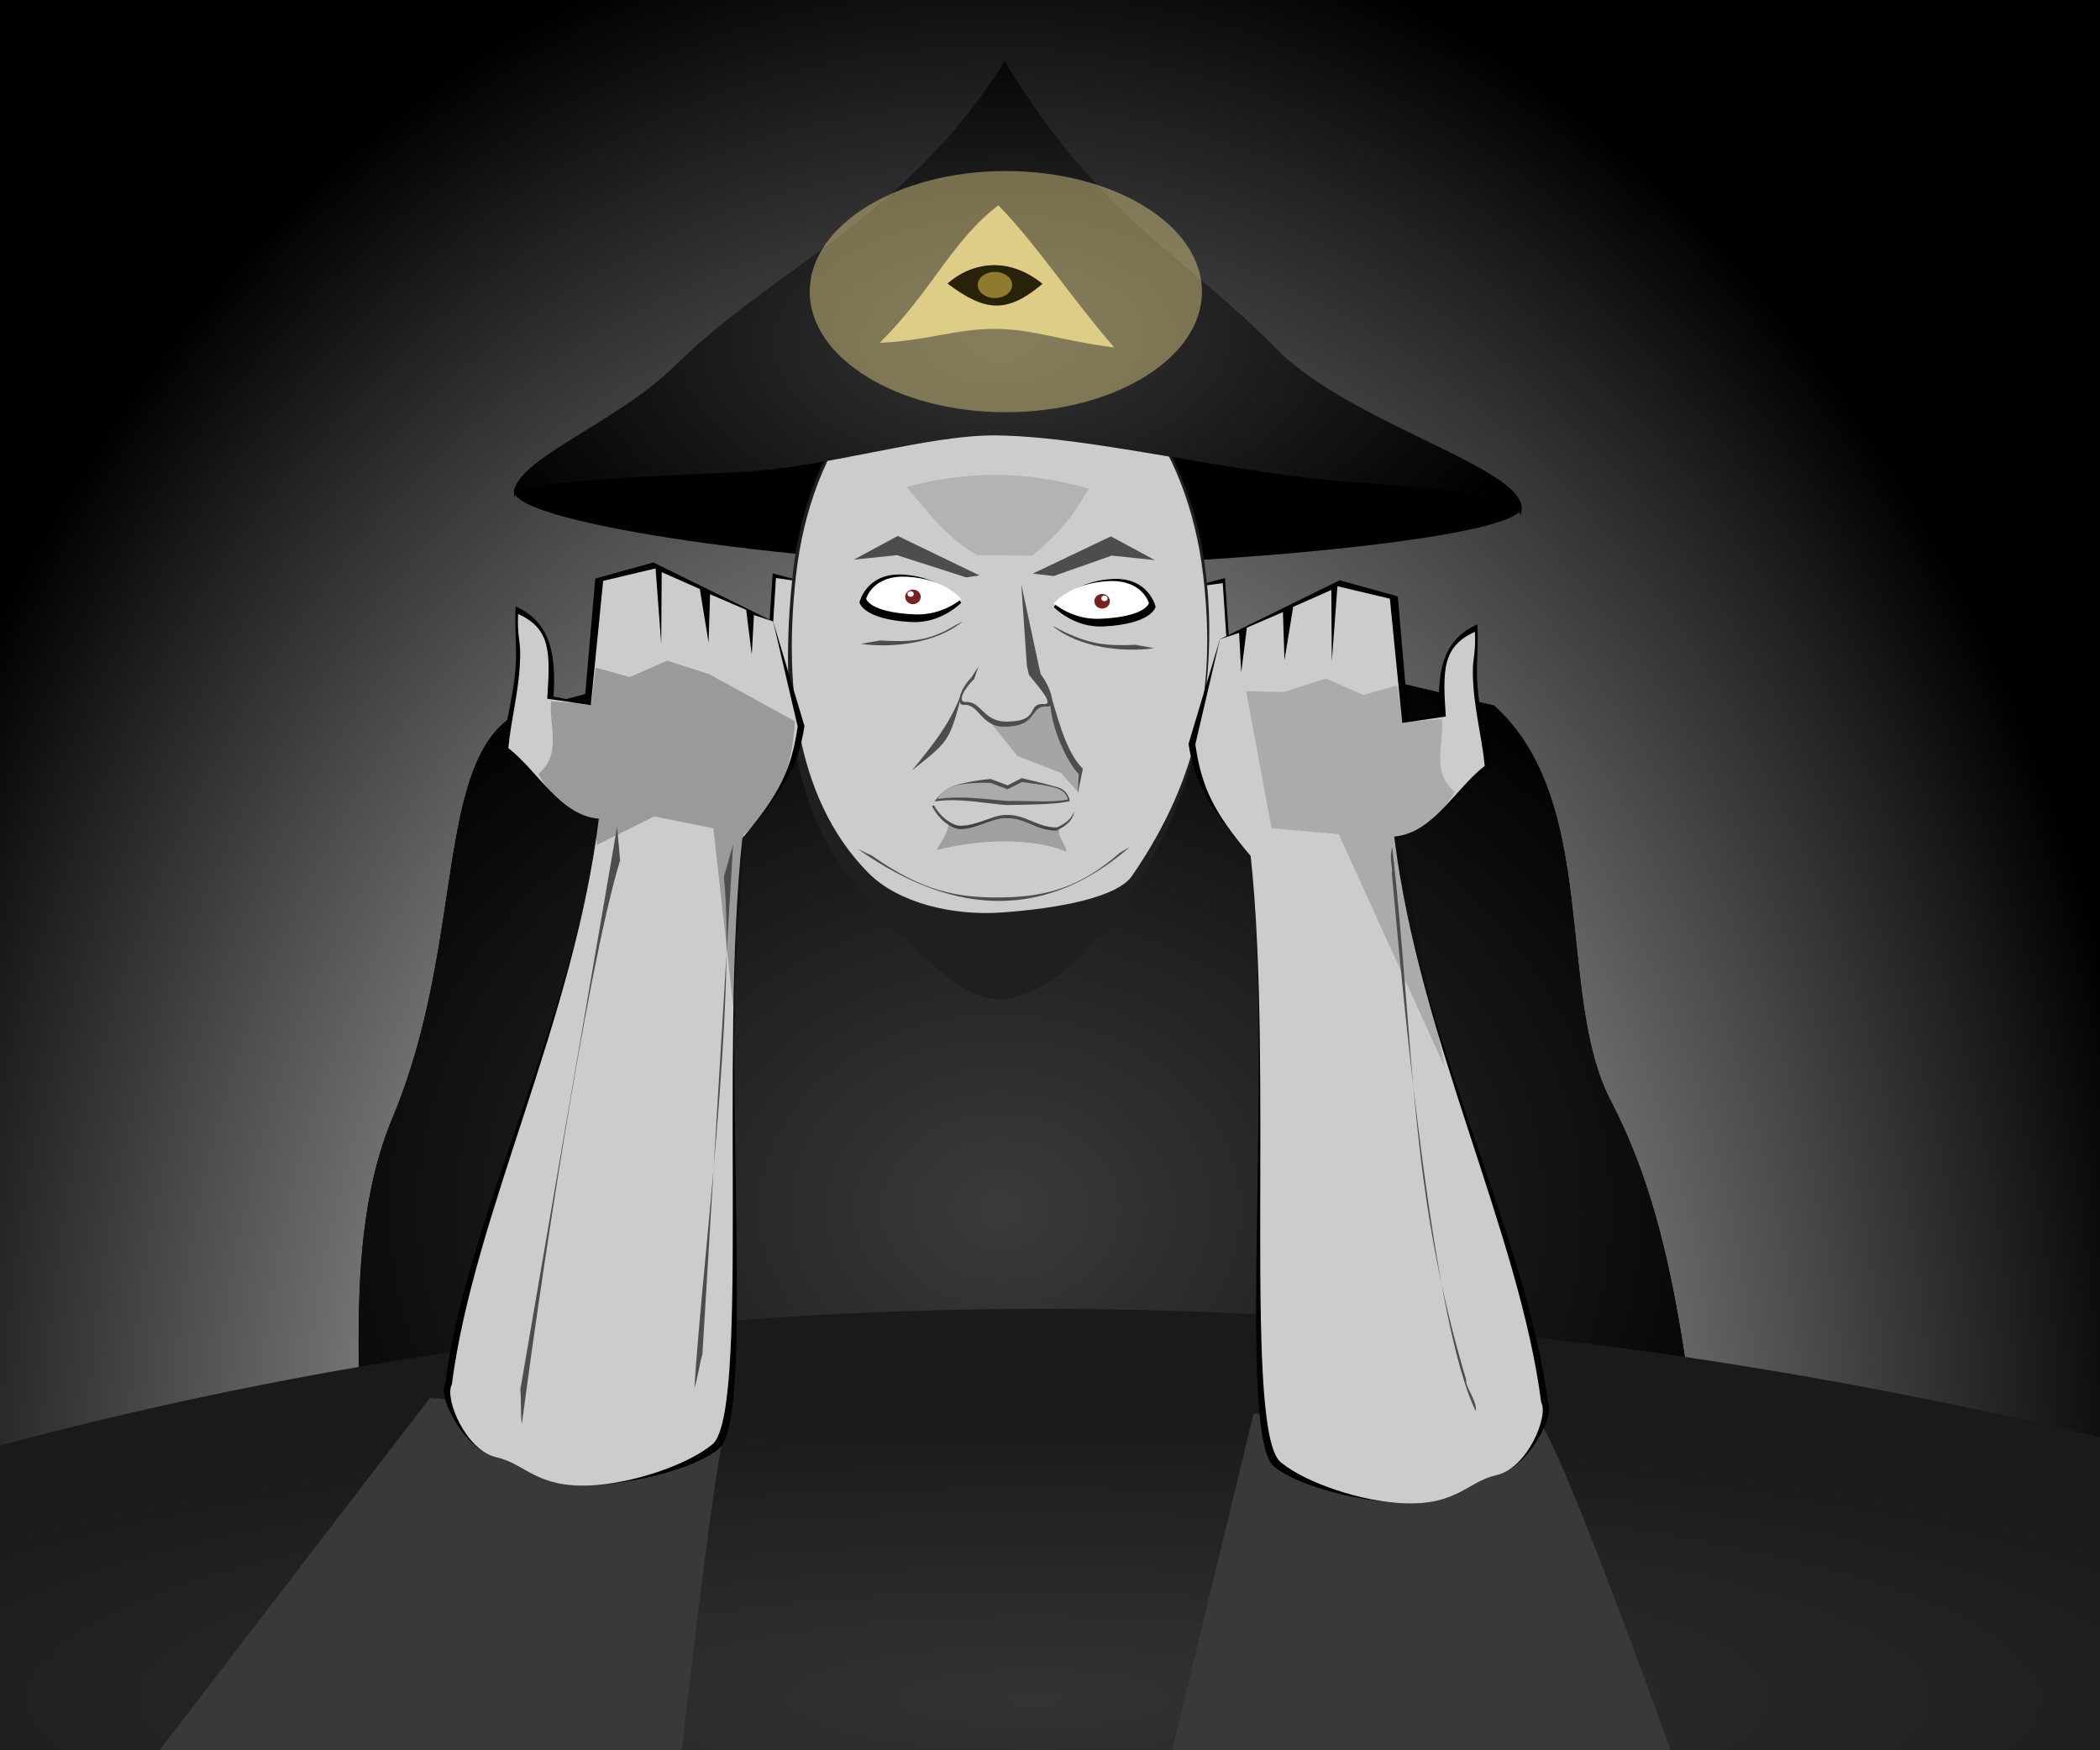
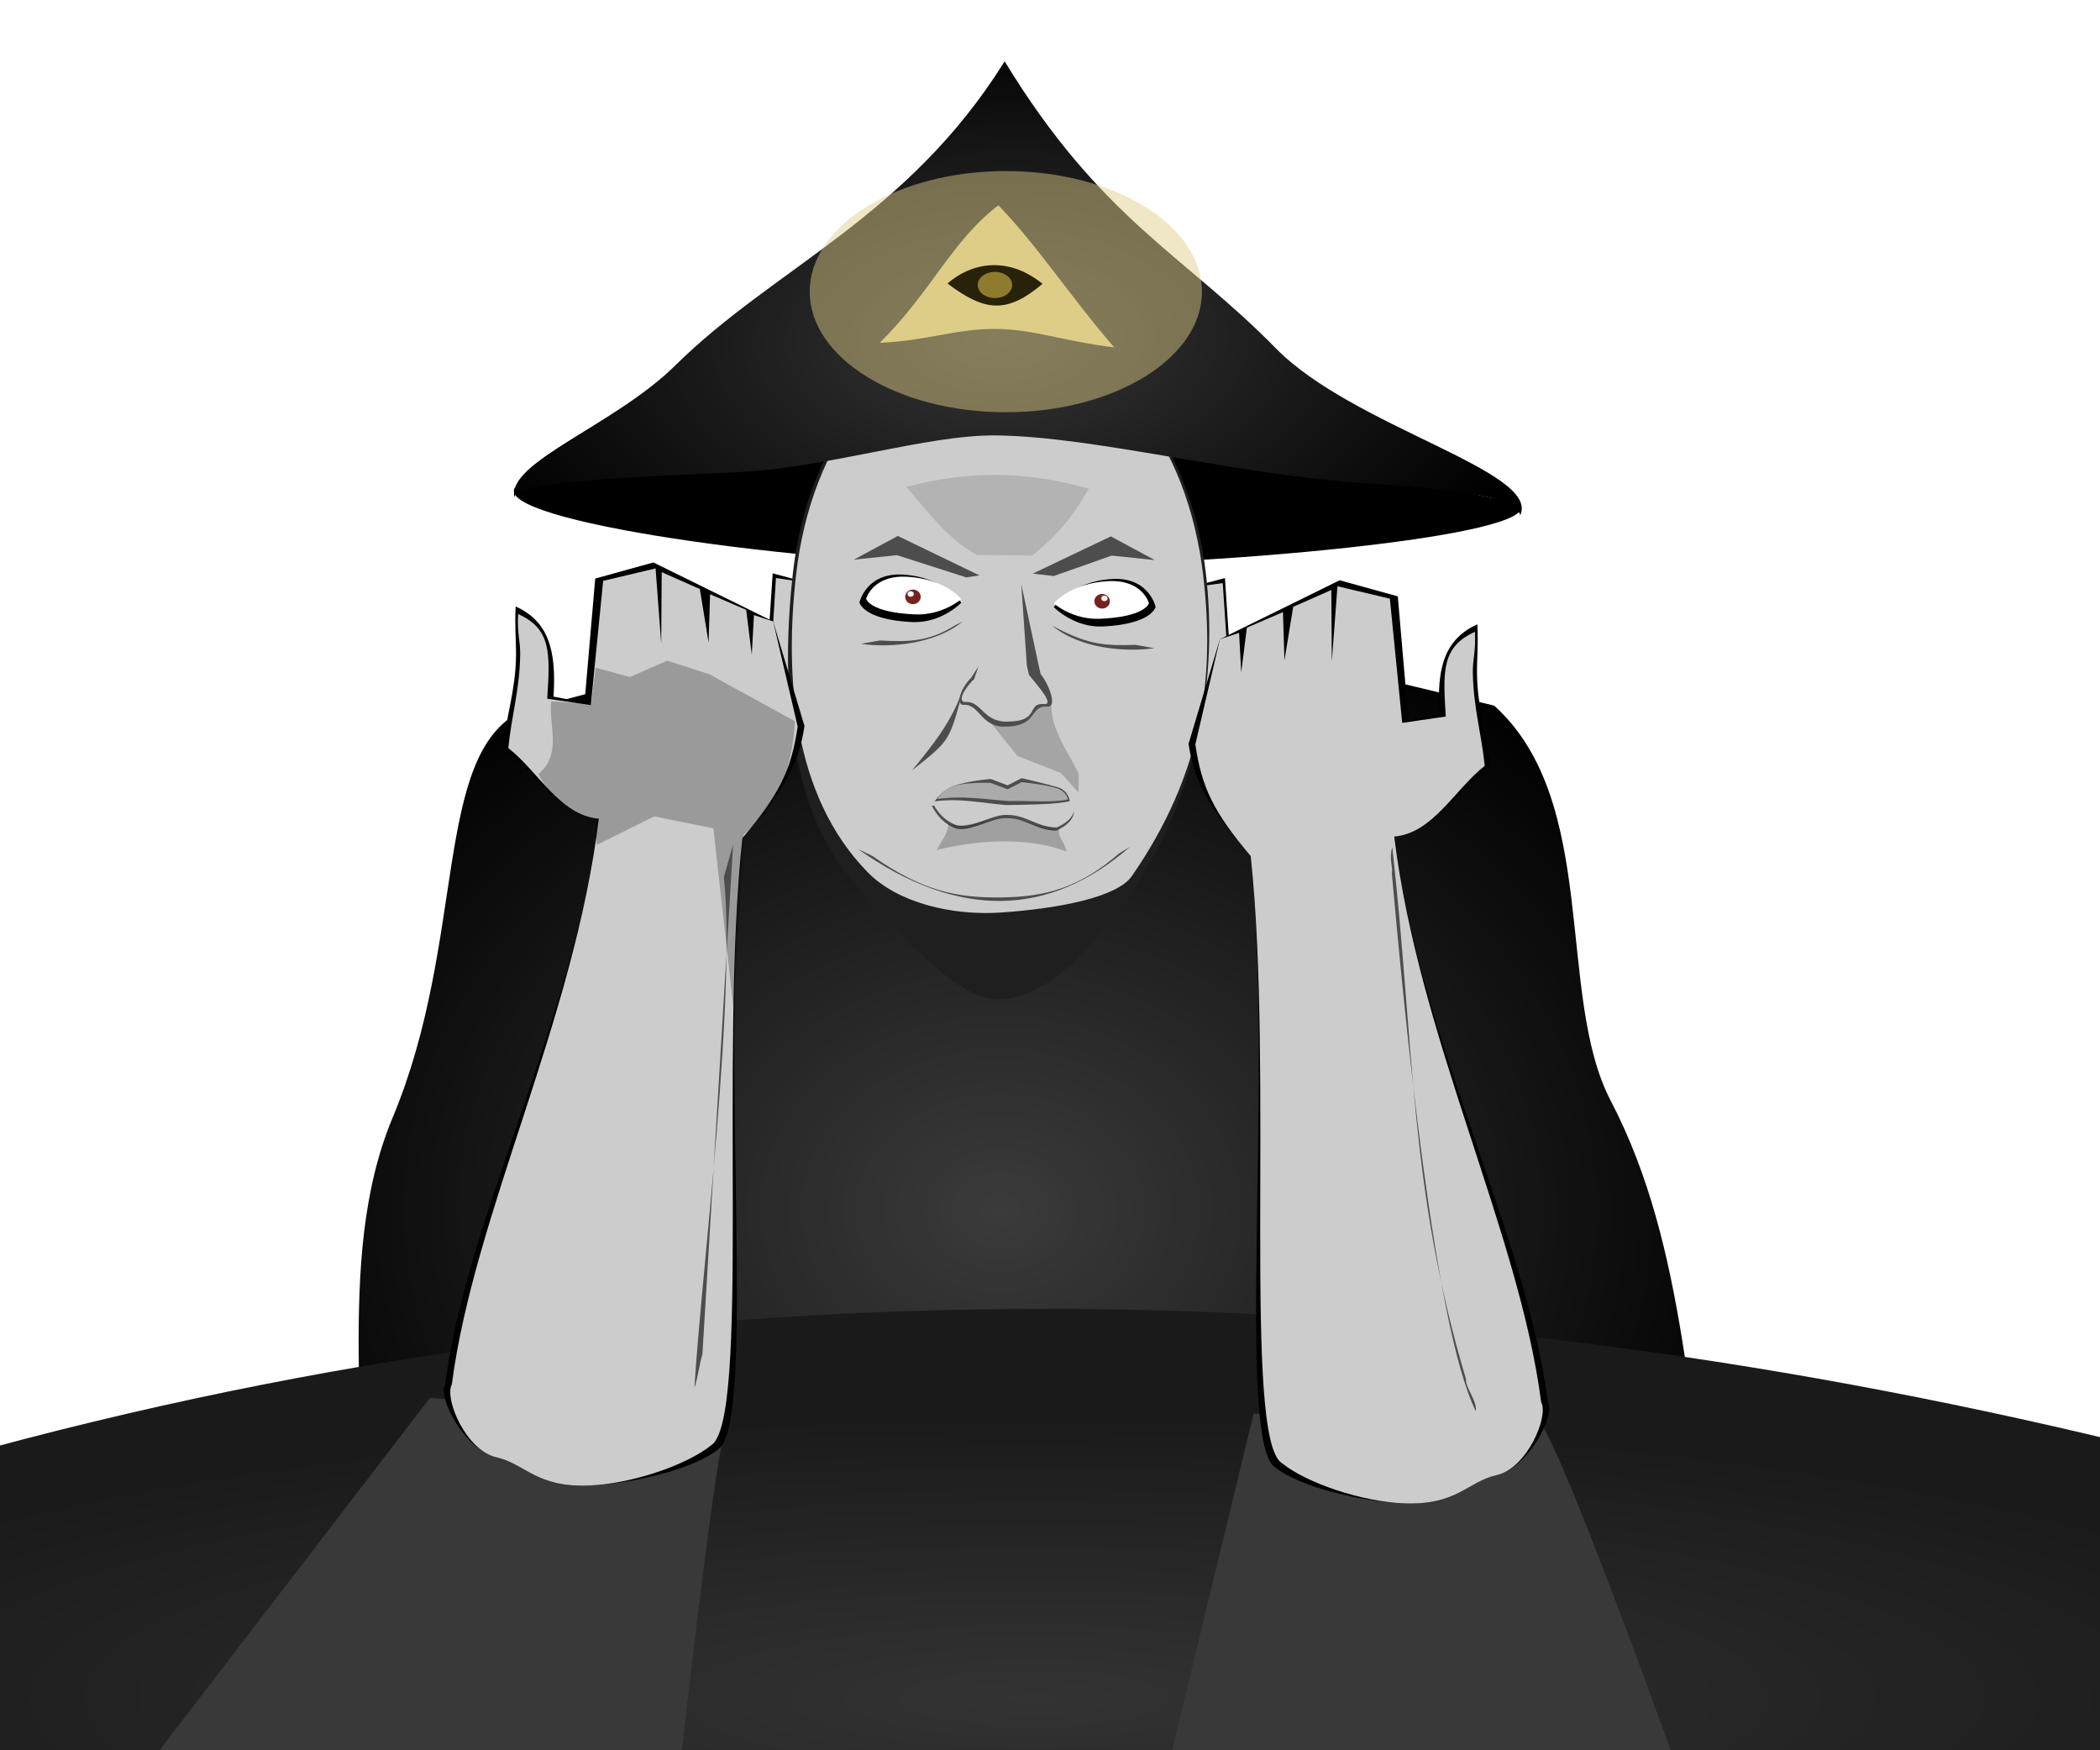
<svg xmlns="http://www.w3.org/2000/svg" xmlns:ns1="http://www.inkscape.org/namespaces/inkscape" xmlns:ns2="http://sodipodi.sourceforge.net/DTD/sodipodi-0.dtd" xmlns:xlink="http://www.w3.org/1999/xlink" width="600" height="500" viewBox="0 0 158.75 132.292" version="1.1" id="svg1" ns1:version="1.3.2 (091e20e, 2023-11-25)" ns2:docname="crowley.svg" ns1:export-filename="crowley.png" ns1:export-xdpi="96" ns1:export-ydpi="96">
  <ns2:namedview id="namedview1" pagecolor="#ffffff" bordercolor="#666666" borderopacity="1.0" ns1:showpageshadow="2" ns1:pageopacity="0.0" ns1:pagecheckerboard="0" ns1:deskcolor="#d1d1d1" ns1:document-units="px" ns1:zoom="1.1539983" ns1:cx="333.1894" ns1:cy="250.00037" ns1:window-width="1652" ns1:window-height="927" ns1:window-x="181" ns1:window-y="53" ns1:window-maximized="0" ns1:current-layer="layer2" />
  <defs id="defs1">
    <linearGradient id="linearGradient42" ns1:collect="always">
      <stop style="stop-color:#363636;stop-opacity:1;" offset="0" id="stop42" />
      <stop style="stop-color:#000000;stop-opacity:1" offset="1" id="stop43" />
    </linearGradient>
    <linearGradient id="linearGradient38" ns1:collect="always">
      <stop style="stop-color:#3b3b3b;stop-opacity:1;" offset="0" id="stop39" />
      <stop style="stop-color:#000000;stop-opacity:1" offset="1" id="stop40" />
    </linearGradient>
    <linearGradient id="linearGradient36" ns1:collect="always">
      <stop style="stop-color:#333333;stop-opacity:1" offset="0" id="stop37" />
      <stop style="stop-color:#1a1a1a;stop-opacity:1" offset="1" id="stop38" />
    </linearGradient>
    <linearGradient id="linearGradient35" ns1:collect="always">
      <stop style="stop-color:#f9f9f9;stop-opacity:1" offset="0" id="stop35" />
      <stop style="stop-color:#000000;stop-opacity:1" offset="1" id="stop36" />
    </linearGradient>
    <filter ns1:collect="always" style="color-interpolation-filters:sRGB" id="filter34" x="-0.256" y="-0.351" width="1.512" height="1.702">
      <feGaussianBlur ns1:collect="always" stdDeviation="4.663" id="feGaussianBlur34" />
    </filter>
    <filter ns1:collect="always" style="color-interpolation-filters:sRGB" id="filter35" x="-0.267" y="-0.338" width="1.534" height="1.676">
      <feGaussianBlur ns1:collect="always" stdDeviation="4.663" id="feGaussianBlur35" />
    </filter>
    <radialGradient ns1:collect="always" xlink:href="#linearGradient35" id="radialGradient36" cx="33.143" cy="78.6" fx="33.143" fy="78.6" r="83.377" gradientTransform="matrix(0.001,-1.455,1.074,9.0255044e-4,-9.822,161.698)" gradientUnits="userSpaceOnUse" />
    <radialGradient ns1:collect="always" xlink:href="#linearGradient36" id="radialGradient38" cx="73.83" cy="103.458" fx="73.83" fy="103.458" r="82.082" gradientTransform="matrix(-1.25,-9.829399e-4,1.9363139e-4,-0.259,170.442,155.231)" gradientUnits="userSpaceOnUse" />
    <radialGradient ns1:collect="always" xlink:href="#linearGradient38" id="radialGradient40" cx="74.495" cy="86.864" fx="74.495" fy="86.864" r="51.803" gradientTransform="matrix(0.006,-0.956,1.182,0.007,-27.495,162.049)" gradientUnits="userSpaceOnUse" />
    <radialGradient ns1:collect="always" xlink:href="#linearGradient42" id="radialGradient43" cx="74.554" cy="45.804" fx="74.554" fy="45.804" r="38.091" gradientTransform="matrix(1.129,-0.03,0.017,0.63,-9.192,-1.048)" gradientUnits="userSpaceOnUse" />
    <filter ns1:collect="always" style="color-interpolation-filters:sRGB" id="filter43" x="-0.232" y="-0.378" width="1.464" height="1.755">
      <feGaussianBlur ns1:collect="always" stdDeviation="2.869" id="feGaussianBlur43" />
    </filter>
    <filter ns1:collect="always" style="color-interpolation-filters:sRGB" id="filter48" x="-0.16" y="-0.086" width="1.32" height="1.171">
      <feGaussianBlur ns1:collect="always" stdDeviation="1.051" id="feGaussianBlur48" />
    </filter>
    <filter ns1:collect="always" style="color-interpolation-filters:sRGB" id="filter51" x="-0.173" y="-0.128" width="1.347" height="1.255">
      <feGaussianBlur ns1:collect="always" stdDeviation="1.399" id="feGaussianBlur51" />
    </filter>
    <filter ns1:collect="always" style="color-interpolation-filters:sRGB" id="filter66" x="-0.078" y="-0.176" width="1.156" height="1.352">
      <feGaussianBlur ns1:collect="always" stdDeviation="0.448" id="feGaussianBlur66" />
    </filter>
    <filter ns1:collect="always" style="color-interpolation-filters:sRGB" id="filter68" x="-0.082" y="-0.088" width="1.164" height="1.177">
      <feGaussianBlur ns1:collect="always" stdDeviation="0.247" id="feGaussianBlur68" />
    </filter>
  </defs>
  <g ns1:label="background" ns1:groupmode="layer" id="layer1" ns2:insensitive="true">
-     <rect style="fill:url(#radialGradient36);fill-opacity:1;stroke:none;stroke-width:0.265" id="rect3" width="166.753" height="138.469" x="-4.729" y="-3.746" />
-   </g>
+     </g>
  <g ns1:groupmode="layer" id="layer2" ns1:label="crowley">
    <path style="fill:#000000;stroke:none;stroke-width:0.265px;stroke-linecap:butt;stroke-linejoin:miter;stroke-opacity:1" d="m 38.929,36.846 c -1.658,2.53 21.414,5.783 36.747,5.924 C 91.11,42.912 116.949,40.533 114.882,38.086 86.814,32.343 85.762,24.26 75.78,9.715 62.601,23.945 58.585,32.429 38.929,36.846 Z" id="path6" ns2:nodetypes="csccc" ns1:label="hat" />
-     <path style="fill:#000000;stroke:none;stroke-width:0.265px;stroke-linecap:butt;stroke-linejoin:miter;stroke-opacity:1" d="m 26.547,119.065 103.607,0.628 c -2.739,-12.164 -2.507,-25.225 -8.394,-36.502 -4.172,-7.991 -0.791,-22.624 -8.807,-29.857 L 75.158,44.284 39.441,53.738 c -6.764,3.287 -4.125,17.275 -9.763,30.743 -4.592,10.97 -1.202,24.812 -3.131,34.585 z" id="path38" ns2:nodetypes="ccscccsc" ns1:label="body" />
    <path style="fill:url(#radialGradient40);fill-opacity:1;stroke:none;stroke-width:0.265px;stroke-linecap:butt;stroke-linejoin:miter;stroke-opacity:1" d="m 26.547,119.065 103.607,0.628 c -2.739,-12.164 -2.507,-25.225 -8.394,-36.502 -4.172,-7.991 -0.791,-22.624 -8.807,-29.857 L 75.158,44.284 39.441,53.738 c -6.764,3.287 -4.125,17.275 -9.763,30.743 -4.592,10.97 -1.202,24.812 -3.131,34.585 z" id="path2" ns2:nodetypes="ccscccsc" ns1:label="body" />
    <path style="fill:#000000;fill-opacity:1;stroke:none;stroke-width:0.265px;stroke-linecap:butt;stroke-linejoin:miter;stroke-opacity:1" d="m 61.185,52.485 -0.134,-8.44 -2.64,-0.709 -0.385,5.824 1.603,4.831 1.175,-0.1 z" id="path32" ns1:label="ear" />
    <path style="fill:#cccccc;fill-opacity:1;stroke:none;stroke-width:0.265px;stroke-linecap:butt;stroke-linejoin:miter;stroke-opacity:1" d="m 61.185,52.485 -0.134,-8.44 -2.393,-0.357 -0.348,5.553 1.32,4.75 1.175,-0.1 z" id="path53" ns1:label="ear" ns2:nodetypes="ccccccc" />
    <path style="fill:#000000;fill-opacity:1;stroke:none;stroke-width:0.265px;stroke-linecap:butt;stroke-linejoin:miter;stroke-opacity:1" d="m 89.827,52.838 0.134,-8.44 2.64,-0.709 0.385,5.824 -1.603,4.831 -1.175,-0.1 z" id="path54" ns1:label="ear" />
    <path style="fill:#cccccc;fill-opacity:1;stroke:none;stroke-width:0.265px;stroke-linecap:butt;stroke-linejoin:miter;stroke-opacity:1" d="m 89.827,52.838 0.134,-8.44 2.473,-0.321 0.363,5.436 -1.414,4.831 -1.175,-0.1 z" id="path33" ns1:label="ear" ns2:nodetypes="ccccccc" />
    <path id="path52" style="fill:#1f1f1f;fill-opacity:1;stroke:none;stroke-width:0.265" d="m 91.157,43.32 c 0.899,7.707 -0.436,16.601 -5.829,24.402 -1.08,1.562 -5.089,7.499 -9.601,7.806 -3.71,0.253 -8.479,-6.113 -10.716,-8.38 -5.755,-5.832 -5.911,-16.341 -5.068,-23.869 1.13,-10.092 7.12,-17.64 15.621,-17.64 8.501,0 14.428,7.692 15.593,17.681 z" ns2:nodetypes="sssssss" ns1:label="head" ns2:insensitive="true" />
    <path id="path1" style="fill:#cccccc;fill-opacity:1;stroke:none;stroke-width:0.265" d="m 90.957,43.5 c 0.899,7.707 -0.003,14.92 -5.396,22.721 -1.08,1.562 -5.388,2.444 -9.899,2.751 -3.71,0.253 -7.797,-0.744 -10.034,-3.011 -5.755,-5.832 -6.298,-14.932 -5.456,-22.461 1.13,-10.092 6.892,-17.861 15.393,-17.861 8.501,0 14.227,7.872 15.393,17.861 z" ns2:nodetypes="sssssss" ns1:label="head" ns2:insensitive="true" />
    <path style="fill:url(#radialGradient38);fill-opacity:1;stroke:none;stroke-width:0.265px;stroke-linecap:butt;stroke-linejoin:miter;stroke-opacity:1" d="M -0.989,133.002 -0.698,109.439 C 54.16,94.668 108.619,96.15 162.782,109.6 l 0.393,25.389 z" id="path3" ns2:nodetypes="ccccc" ns1:label="table" />
    <path style="fill:#393939;fill-opacity:1;stroke:none;stroke-width:0.265px;stroke-linecap:butt;stroke-linejoin:miter;stroke-opacity:1;filter:url(#filter34)" d="m 11.073,133.572 21.428,-27.917 c 0,0 22.934,1.737 22.238,2.931 -0.697,1.194 -3.801,28.936 -3.801,28.936 z" id="path23" ns1:label="refl" />
    <path style="fill:url(#radialGradient43);fill-opacity:1;stroke:none;stroke-width:0.265px;stroke-linecap:butt;stroke-linejoin:miter;stroke-opacity:1" d="m 38.887,37.587 c 0.081,-0.891 3.764,-1.344 16.579,-1.881 7.046,-0.295 14.539,-2.869 19.917,-2.795 7.42,0.102 18.093,2.971 27.622,3.592 10.506,0.685 11.638,1.584 11.923,2.433 C 116.435,35.595 102.304,32.298 96.45,26.329 89.502,19.245 83.235,16.589 75.947,4.636 68.578,16.44 58.561,20.197 51.059,27.61 c -4.598,4.544 -12.754,7.315 -12.172,9.977 z" id="path7" ns2:nodetypes="cssscscsc" ns1:label="hat" />
    <path style="fill:#4d4d4d;stroke:none;stroke-width:0.265px;stroke-linecap:butt;stroke-linejoin:miter;stroke-opacity:1" d="m 64.828,45.506 3.262,-0.34 5.236,1.68 1.003,-0.15 -6.175,-2.982 z" id="path24" transform="translate(-0.285,-3.205)" ns2:nodetypes="cccccc" />
    <path style="fill:#4d4d4d;stroke:none;stroke-width:0.265px;stroke-linecap:butt;stroke-linejoin:miter;stroke-opacity:1" d="m 87.301,42.334 -3.262,-0.34 -4.385,1.545 -1.582,-0.183 5.903,-2.814 z" id="path25" ns2:nodetypes="cccccc" />
    <path style="fill:#4d4d4d;fill-opacity:1;stroke:none;stroke-width:0.265px;stroke-linecap:butt;stroke-linejoin:miter;stroke-opacity:1" d="M 71.718,59.58 C 72.665,59.056 74.889,58.878 74.889,58.878 l 1.284,0.479 1.066,-0.541 c 0,0 1.824,0.423 2.714,0.686 0.85,0.251 0.915,1.054 0.915,1.054 -1.17,0.261 -3.03,0.259 -4.8,0.291 -1.795,-0.135 -3.525,-0.547 -5.414,-0.273 0,0 0.41,-0.632 1.064,-0.994 z" id="path27" ns2:nodetypes="scccscccs" ns1:label="lip" />
    <path id="path26" style="display:inline;fill:#4d4d4d;stroke:none;stroke-width:0.265px;stroke-linecap:butt;stroke-linejoin:miter;stroke-opacity:1;fill-opacity:1" d="m 70.605,60.881 -0.163,0.026 c 0.397,0.754 0.938,1.388 1.839,1.716 1.014,0.264 2.566,-0.721 3.56,-0.783 1.658,-0.103 2.38,0.912 4,0.944 0.816,-0.367 1.307,-0.845 1.354,-1.472 -0.141,0.511 -0.604,0.913 -1.312,1.231 -1.619,-0.032 -2.342,-1.047 -4,-0.944 -0.994,0.061 -2.546,1.046 -3.56,0.782 -0.814,-0.296 -1.332,-0.842 -1.718,-1.501 z" ns1:label="lip" />
    <path style="color:#000000;fill:#a5a5a5;fill-opacity:1;-inkscape-stroke:none;filter:url(#filter68)" d="m 79.475,53.217 -1.121,0.155 -0.358,0.725 c -1.104,0.746 -2.285,0.953 -3.65,-0.155 l 2.565,3.197 3.291,1.288 1.337,1.486 0.006,-1.429 c -0.825,-1.73 -2.088,-3.249 -2.07,-5.266 z" id="path60" ns2:nodetypes="cccccccccc" ns1:label="shadow" />
    <path id="path28" style="fill:#4d4d4d;stroke:none;stroke-width:0.265px;stroke-linecap:butt;stroke-linejoin:miter;stroke-opacity:1" d="m 77.203,44.152 0.422,6.158 0.162,0.699 c 0.644,0.818 1.885,2.164 1.207,2.209 -1.483,-0.134 -0.252,1.311 -2.849,1.322 -1.815,0.054 -1.964,-1.589 -3.167,-1.478 -0.648,-0.012 -0.054,-1.061 0.666,-1.742 l 0.323,-0.944 -0.558,0.862 c -0.72,0.681 -1.221,2.03 -0.573,2.042 1.204,-0.112 1.311,1.695 3.125,1.641 2.597,-0.011 1.79,-1.647 3.272,-1.513 0.678,-0.045 0.082,-1.636 -0.562,-2.454 L 78.51,50.256 Z" ns2:nodetypes="ccccccccccccccc" ns1:label="nose" />
-     <path style="fill:#393939;fill-opacity:1;stroke:none;stroke-width:0.265px;stroke-linecap:butt;stroke-linejoin:miter;stroke-opacity:1;filter:url(#filter35)" d="m 87.123,138.424 7.645,-31.58 21.356,0.4 c 1.382,0.026 12.923,32.701 12.923,32.701 z" id="path34" ns1:label="refl" ns2:nodetypes="ccscc" />
+     <path style="fill:#393939;fill-opacity:1;stroke:none;stroke-width:0.265px;stroke-linecap:butt;stroke-linejoin:miter;stroke-opacity:1;filter:url(#filter35)" d="m 87.123,138.424 7.645,-31.58 21.356,0.4 c 1.382,0.026 12.923,32.701 12.923,32.701 " id="path34" ns1:label="refl" ns2:nodetypes="ccscc" />
    <path style="fill:#1a1a1a;fill-opacity:0.243;stroke:none;stroke-width:0.265px;stroke-linecap:butt;stroke-linejoin:miter;stroke-opacity:1" d="m 70.827,64.246 c 0.142,-0.334 0.38,-0.67 0.57,-1.021 0.161,-0.297 0.287,-0.606 0.292,-0.932 1.146,0.334 2.753,-0.309 4.346,-0.561 1.315,0.189 3.078,1.03 4.032,0.927 -0.088,0.683 0.281,0.72 0.578,1.711 -2.882,-1.127 -6.745,-0.899 -9.818,-0.125 z" id="path5" ns2:nodetypes="csccccc" />
    <g id="g55" ns1:label="eye_l">
      <path style="fill:#000000;stroke:none;stroke-width:0.307px;stroke-linecap:butt;stroke-linejoin:miter;stroke-opacity:1" d="m 64.97,45.528 c 0,0 0.243,1.306 3.957,1.49 2.236,0.111 3.741,-1.462 3.741,-1.462 0,0 -1.292,-1.935 -4.403,-2.125 -2.783,-0.169 -3.294,2.096 -3.294,2.096 z" id="path55" ns2:nodetypes="cscsc" ns1:label="eye" />
      <path style="fill:#ffffff;stroke:none;stroke-width:0.265px;stroke-linecap:butt;stroke-linejoin:miter;stroke-opacity:1" d="m 65.477,45.255 c 0,0 0.227,1.036 3.696,1.183 2.089,0.088 3.494,-1.16 3.494,-1.16 0,0 -1.207,-1.536 -4.113,-1.686 -2.599,-0.134 -3.077,1.663 -3.077,1.663 z" id="path21" ns2:nodetypes="cscsc" ns1:label="eye" />
      <ellipse style="fill:#782121;fill-opacity:1;stroke:none;stroke-width:0.265" id="path30" cx="69.015" cy="45.113" rx="0.587" ry="0.552" />
      <ellipse style="fill:#f9f9f9;fill-opacity:1;stroke:none;stroke-width:0.104" id="ellipse23" cx="-68.84" cy="44.896" rx="0.236" ry="0.211" transform="scale(-1,1)" />
    </g>
    <g id="g48" ns1:label="arm_r">
      <path style="fill:#000000;stroke:none;stroke-width:0.265px;stroke-linecap:butt;stroke-linejoin:miter;stroke-opacity:1" d="m 117.014,105.992 c 0.582,1.042 -1.561,4.99 -3.885,5.507 -2.194,0.488 -2.978,2.298 -7.036,2.127 -3.152,-0.133 -7.798,-1.2 -9.695,-2.717 -2.993,-1.834 -0.097,-29.951 -1.853,-46.207 -2.843,-3.362 -4.224,-5.265 -4.696,-8.48 l 2.369,-7.906 9.052,-4.457 4.397,1.217 0.81,9.379 2.343,-0.457 c -0.229,-3.479 0.367,-5.686 2.862,-6.811 0.078,1.602 -0.042,2.647 -0.028,3.738 0.034,2.611 0.737,4.499 0.976,6.91 -2.281,1.78 -4.284,5.141 -7.231,5.394 1.871,15.278 9.958,29.928 11.615,42.762 z" id="path29" ns2:nodetypes="csscccccccccsccc" ns1:label="arm_ln" />
      <path style="fill:#cccccc;fill-opacity:1;stroke:none;stroke-width:0.265px;stroke-linecap:butt;stroke-linejoin:miter;stroke-opacity:1" d="m 116.508,105.992 c 0.582,1.042 -1.055,4.99 -3.379,5.507 -2.194,0.488 -2.978,2.298 -7.036,2.127 -3.152,-0.133 -7.281,-1.512 -9.178,-3.029 -2.993,-1.834 -0.614,-29.64 -2.37,-45.896 -2.843,-3.362 -3.71,-5.224 -4.183,-8.438 l 1.856,-7.947 1.452,-0.482 0.162,2.993 0.424,-3.388 2.729,-1.174 0.114,3.646 0.66,-4.044 2.883,-1.274 0.037,5.408 0.426,-5.691 3.963,0.94 0.933,9.389 3.294,-0.481 c -0.229,-3.479 -0.292,-5.278 2.202,-6.403 0.078,1.602 -0.171,1.987 -0.157,3.078 0.034,2.611 0.66,4.644 0.899,7.055 -2.281,1.78 -3.896,5.088 -6.842,5.341 1.871,15.278 9.452,29.928 11.11,42.762 z" id="path47" ns2:nodetypes="csscccccccccccccccccsccc" ns1:label="arm" />
-       <path style="fill:#000000;fill-opacity:0.161;stroke:none;stroke-width:0.265px;stroke-linecap:butt;stroke-linejoin:miter;stroke-opacity:1;filter:url(#filter48)" d="m 94.2,52.244 2.855,0.06 3.172,-1.023 2.828,1.244 2.577,-0.717 0.344,2.748 3.023,-0.202 c 0.19,1.859 -0.845,3.993 0.962,5.49 -0.747,1.523 -2.255,2.842 -4.255,3.602 l 3.524,17.249 -8.025,-17.643 -5.08,-0.445 z" id="path48" ns2:nodetypes="ccccccccccccc" />
    </g>
    <g id="g51" ns1:label="arm_l" transform="matrix(-1,0,0,1,150.663,-1.347)">
      <path style="fill:#000000;stroke:none;stroke-width:0.265px;stroke-linecap:butt;stroke-linejoin:miter;stroke-opacity:1" d="m 117.014,105.992 c 0.582,1.042 -1.561,4.99 -3.885,5.507 -2.194,0.488 -2.978,2.298 -7.036,2.127 -3.152,-0.133 -7.798,-1.2 -9.695,-2.717 -2.993,-1.834 -0.097,-29.951 -1.853,-46.207 -2.843,-3.362 -4.224,-5.265 -4.696,-8.48 l 2.369,-7.906 9.052,-4.457 4.397,1.217 0.81,9.379 2.343,-0.457 c -0.229,-3.479 0.367,-5.686 2.862,-6.811 0.078,1.602 -0.042,2.647 -0.028,3.738 0.034,2.611 0.737,4.499 0.976,6.91 -2.281,1.78 -4.284,5.141 -7.231,5.394 1.871,15.278 9.958,29.928 11.615,42.762 z" id="path49" ns2:nodetypes="csscccccccccsccc" ns1:label="arm_ln" />
      <path style="fill:#cccccc;fill-opacity:1;stroke:none;stroke-width:0.265px;stroke-linecap:butt;stroke-linejoin:miter;stroke-opacity:1" d="m 116.508,105.992 c 0.582,1.042 -1.055,4.99 -3.379,5.507 -2.194,0.488 -2.978,2.298 -7.036,2.127 -3.152,-0.133 -7.281,-1.512 -9.178,-3.029 -2.993,-1.834 -0.614,-29.64 -2.37,-45.896 -2.843,-3.362 -3.71,-5.224 -4.183,-8.438 l 1.856,-7.947 1.452,-0.482 0.162,2.993 0.424,-3.388 2.729,-1.174 0.114,3.646 0.66,-4.044 2.883,-1.274 0.037,5.408 0.426,-5.691 3.963,0.94 0.933,9.389 3.294,-0.481 c -0.229,-3.479 -0.292,-5.278 2.202,-6.403 0.078,1.602 -0.171,1.987 -0.157,3.078 0.034,2.611 0.66,4.644 0.899,7.055 -2.281,1.78 -3.896,5.088 -6.842,5.341 1.871,15.278 9.452,29.928 11.11,42.762 z" id="path50" ns2:nodetypes="csscccccccccccccccccsccc" ns1:label="arm" />
      <path style="fill:#000000;fill-opacity:0.248;stroke:none;stroke-width:0.265px;stroke-linecap:butt;stroke-linejoin:miter;stroke-opacity:1;filter:url(#filter51)" d="m 90.576,55.857 6.479,-3.554 3.172,-1.023 2.828,1.244 2.577,-0.717 0.344,2.748 3.023,-0.202 c 0.19,1.859 -0.845,3.993 0.962,5.49 -0.747,1.523 -2.255,2.842 -4.255,3.602 l -0.162,1.761 -4.339,-2.155 -4.469,0.904 -1.527,13.638 -0.773,-13.173 c -2.575,-2.135 -3.696,-5.081 -3.859,-8.563 z" id="path51" ns2:nodetypes="ccccccccccccccc" />
    </g>
    <g id="g58" ns1:label="eye_l" transform="matrix(-1,0,0,1,152.33,0.332)">
      <path style="fill:#000000;stroke:none;stroke-width:0.307px;stroke-linecap:butt;stroke-linejoin:miter;stroke-opacity:1" d="m 64.97,45.528 c 0,0 0.243,1.306 3.957,1.49 2.236,0.111 3.741,-1.462 3.741,-1.462 0,0 -1.292,-1.935 -4.403,-2.125 -2.783,-0.169 -3.294,2.096 -3.294,2.096 z" id="path56" ns2:nodetypes="cscsc" ns1:label="eye" />
      <path style="fill:#ffffff;stroke:none;stroke-width:0.265px;stroke-linecap:butt;stroke-linejoin:miter;stroke-opacity:1" d="m 65.477,45.255 c 0,0 0.227,1.036 3.696,1.183 2.089,0.088 3.494,-1.16 3.494,-1.16 0,0 -1.207,-1.536 -4.113,-1.686 -2.599,-0.134 -3.077,1.663 -3.077,1.663 z" id="path57" ns2:nodetypes="cscsc" ns1:label="eye" />
      <ellipse style="fill:#782121;fill-opacity:1;stroke:none;stroke-width:0.265" id="ellipse57" cx="69.015" cy="45.113" rx="0.587" ry="0.552" />
      <ellipse style="fill:#f9f9f9;fill-opacity:1;stroke:none;stroke-width:0.104" id="ellipse58" cx="-68.84" cy="44.896" rx="0.236" ry="0.211" transform="scale(-1,1)" />
    </g>
    <path style="fill:#ababab;fill-opacity:1;stroke:none;stroke-width:0.265px;stroke-linecap:butt;stroke-linejoin:miter;stroke-opacity:1" d="M 71.718,59.58 C 72.665,59.056 74.889,59.176 74.889,59.176 l 1.284,0.479 1.066,-0.541 c 0,0 1.683,0.174 2.573,0.436 0.85,0.251 0.913,0.874 0.913,0.874 -1.17,0.261 -2.755,0.087 -4.525,0.119 -1.795,-0.135 -3.442,-0.426 -5.332,-0.152 0,0 0.196,-0.449 0.849,-0.811 z" id="path58" ns2:nodetypes="scccscccs" ns1:label="lip" />
    <path style="color:#000000;fill:#4d4d4d;-inkscape-stroke:none;fill-opacity:1" d="m 72.818,51.986 c -0.788,2.469 -2.272,4.279 -3.872,6.244 2.606,-2.092 2.771,-2.107 3.588,-5.076 z" id="path59" ns2:nodetypes="cccc" />
    <path style="color:#000000;fill:#4d4d4d;fill-opacity:1;-inkscape-stroke:none" d="m 72.188,47.274 c -1.955,1.209 -3.418,1.26 -5.674,1.135 l -1.434,0.253 c 2.267,0.334 5.693,-0.008 7.696,-1.695 z" id="path61" ns2:nodetypes="ccccc" />
    <path style="color:#000000;fill:#4d4d4d;-inkscape-stroke:none;fill-opacity:1" d="m 84.638,64.47 c -3.007,2.623 -5.57,3.315 -8.935,3.36 -3.364,0.046 -5.981,-0.482 -9.756,-3.136 l -1.098,-0.522 c 3.806,2.677 7.424,3.971 10.857,3.924 3.433,-0.047 6.674,-1.436 9.717,-4.09 z" id="path63" ns2:nodetypes="csccscc" />
    <path style="fill:#b3b3b3;stroke:none;stroke-width:0.265px;stroke-linecap:butt;stroke-linejoin:miter;stroke-opacity:1;fill-opacity:1;filter:url(#filter66)" d="m 68.51,36.8 c 5.555,-1.453 9.879,-0.971 13.805,0.137 -0.972,1.573 -1.86,3.126 -4.283,5.058 l -4.171,-0.043 c -2.402,-1.351 -3.738,-3.334 -5.352,-5.152 z" id="path64" ns2:nodetypes="ccccc" />
    <path style="color:#000000;fill:#4d4d4d;fill-opacity:1;-inkscape-stroke:none" d="m 105.25,64.033 c -0.272,0.945 0.066,1.415 -0.032,2.002 0.939,10.426 3.16,34.156 6.346,40.633 0.118,-0.794 -0.82,-1.832 -0.733,-2.403 -4.301,-14.339 -3.899,-25.185 -5.581,-40.232 z" id="path66" ns2:nodetypes="ccccc" />
    <path style="color:#000000;fill:#4d4d4d;fill-opacity:1;-inkscape-stroke:none" d="m 80.142,47.602 c 2.19,1.104 3.455,1.227 5.674,1.135 l 1.434,0.253 c -2.267,0.334 -5.693,-0.008 -7.696,-1.695 z" id="path67" ns2:nodetypes="ccccc" />
-     <path style="color:#000000;fill:#4d4d4d;fill-opacity:1;-inkscape-stroke:none" d="m 79.25,51.934 c 0.68,2.129 1.248,4.823 2.611,6.176 l -0.384,1.855 0.069,-1.457 C 80.69,57.617 79.492,55.151 79.388,53.131 Z" id="path68" ns2:nodetypes="cccccc" />
-     <path style="color:#000000;fill:#4d4d4d;fill-opacity:1;-inkscape-stroke:none" d="m 46.65,62.493 0.226,2.528 c -2.658,8.794 -6.296,33.92 -7.426,42.613 -0.118,-0.794 -0.032,-2.013 -0.119,-2.584 z" id="path69" ns2:nodetypes="ccccc" />
    <path style="color:#000000;fill:#4d4d4d;fill-opacity:1;-inkscape-stroke:none" d="m 55.419,63.845 -0.698,2.44 c 0.954,9.137 -1.7,29.858 -2.227,38.608 0.266,-0.758 0.41,-1.971 0.604,-2.516 z" id="path70" ns2:nodetypes="ccccc" />
  </g>
  <g ns1:groupmode="layer" id="layer3" ns1:label="symbol" style="display:inline" ns2:insensitive="true">
    <path style="fill:#decd87;stroke:none;stroke-width:0.184px;stroke-linecap:butt;stroke-linejoin:miter;stroke-opacity:1" d="m 66.508,25.911 c 3.711,-0.166 5.769,-1.084 8.819,-1.05 2.844,0.032 5.019,0.922 8.903,1.398 -3.317,-3.838 -5.878,-7.788 -8.759,-10.741 -3.54,2.707 -5.023,6.48 -8.964,10.393 z" id="path8" ns2:nodetypes="csccc" ns2:insensitive="true" />
    <ellipse style="fill:#decd87;fill-opacity:0.474;stroke:none;stroke-width:0.265;filter:url(#filter43)" id="path43" cx="76.036" cy="22.043" rx="14.826" ry="9.115" ns2:insensitive="true" />
    <path style="fill:#28220b;stroke:none;stroke-width:0.265px;stroke-linecap:butt;stroke-linejoin:miter;stroke-opacity:1" d="m 71.625,21.43 c 2.87,2.16 4.509,2.271 7.184,0.025 -2.437,-1.996 -5.18,-1.762 -7.184,-0.025 z" id="path46" ns2:nodetypes="ccc" />
    <ellipse style="fill:#ffdd55;fill-opacity:0.474;stroke:none;stroke-width:0.247" id="path45" cx="75.213" cy="21.539" rx="1.303" ry="0.989" />
  </g>
</svg>